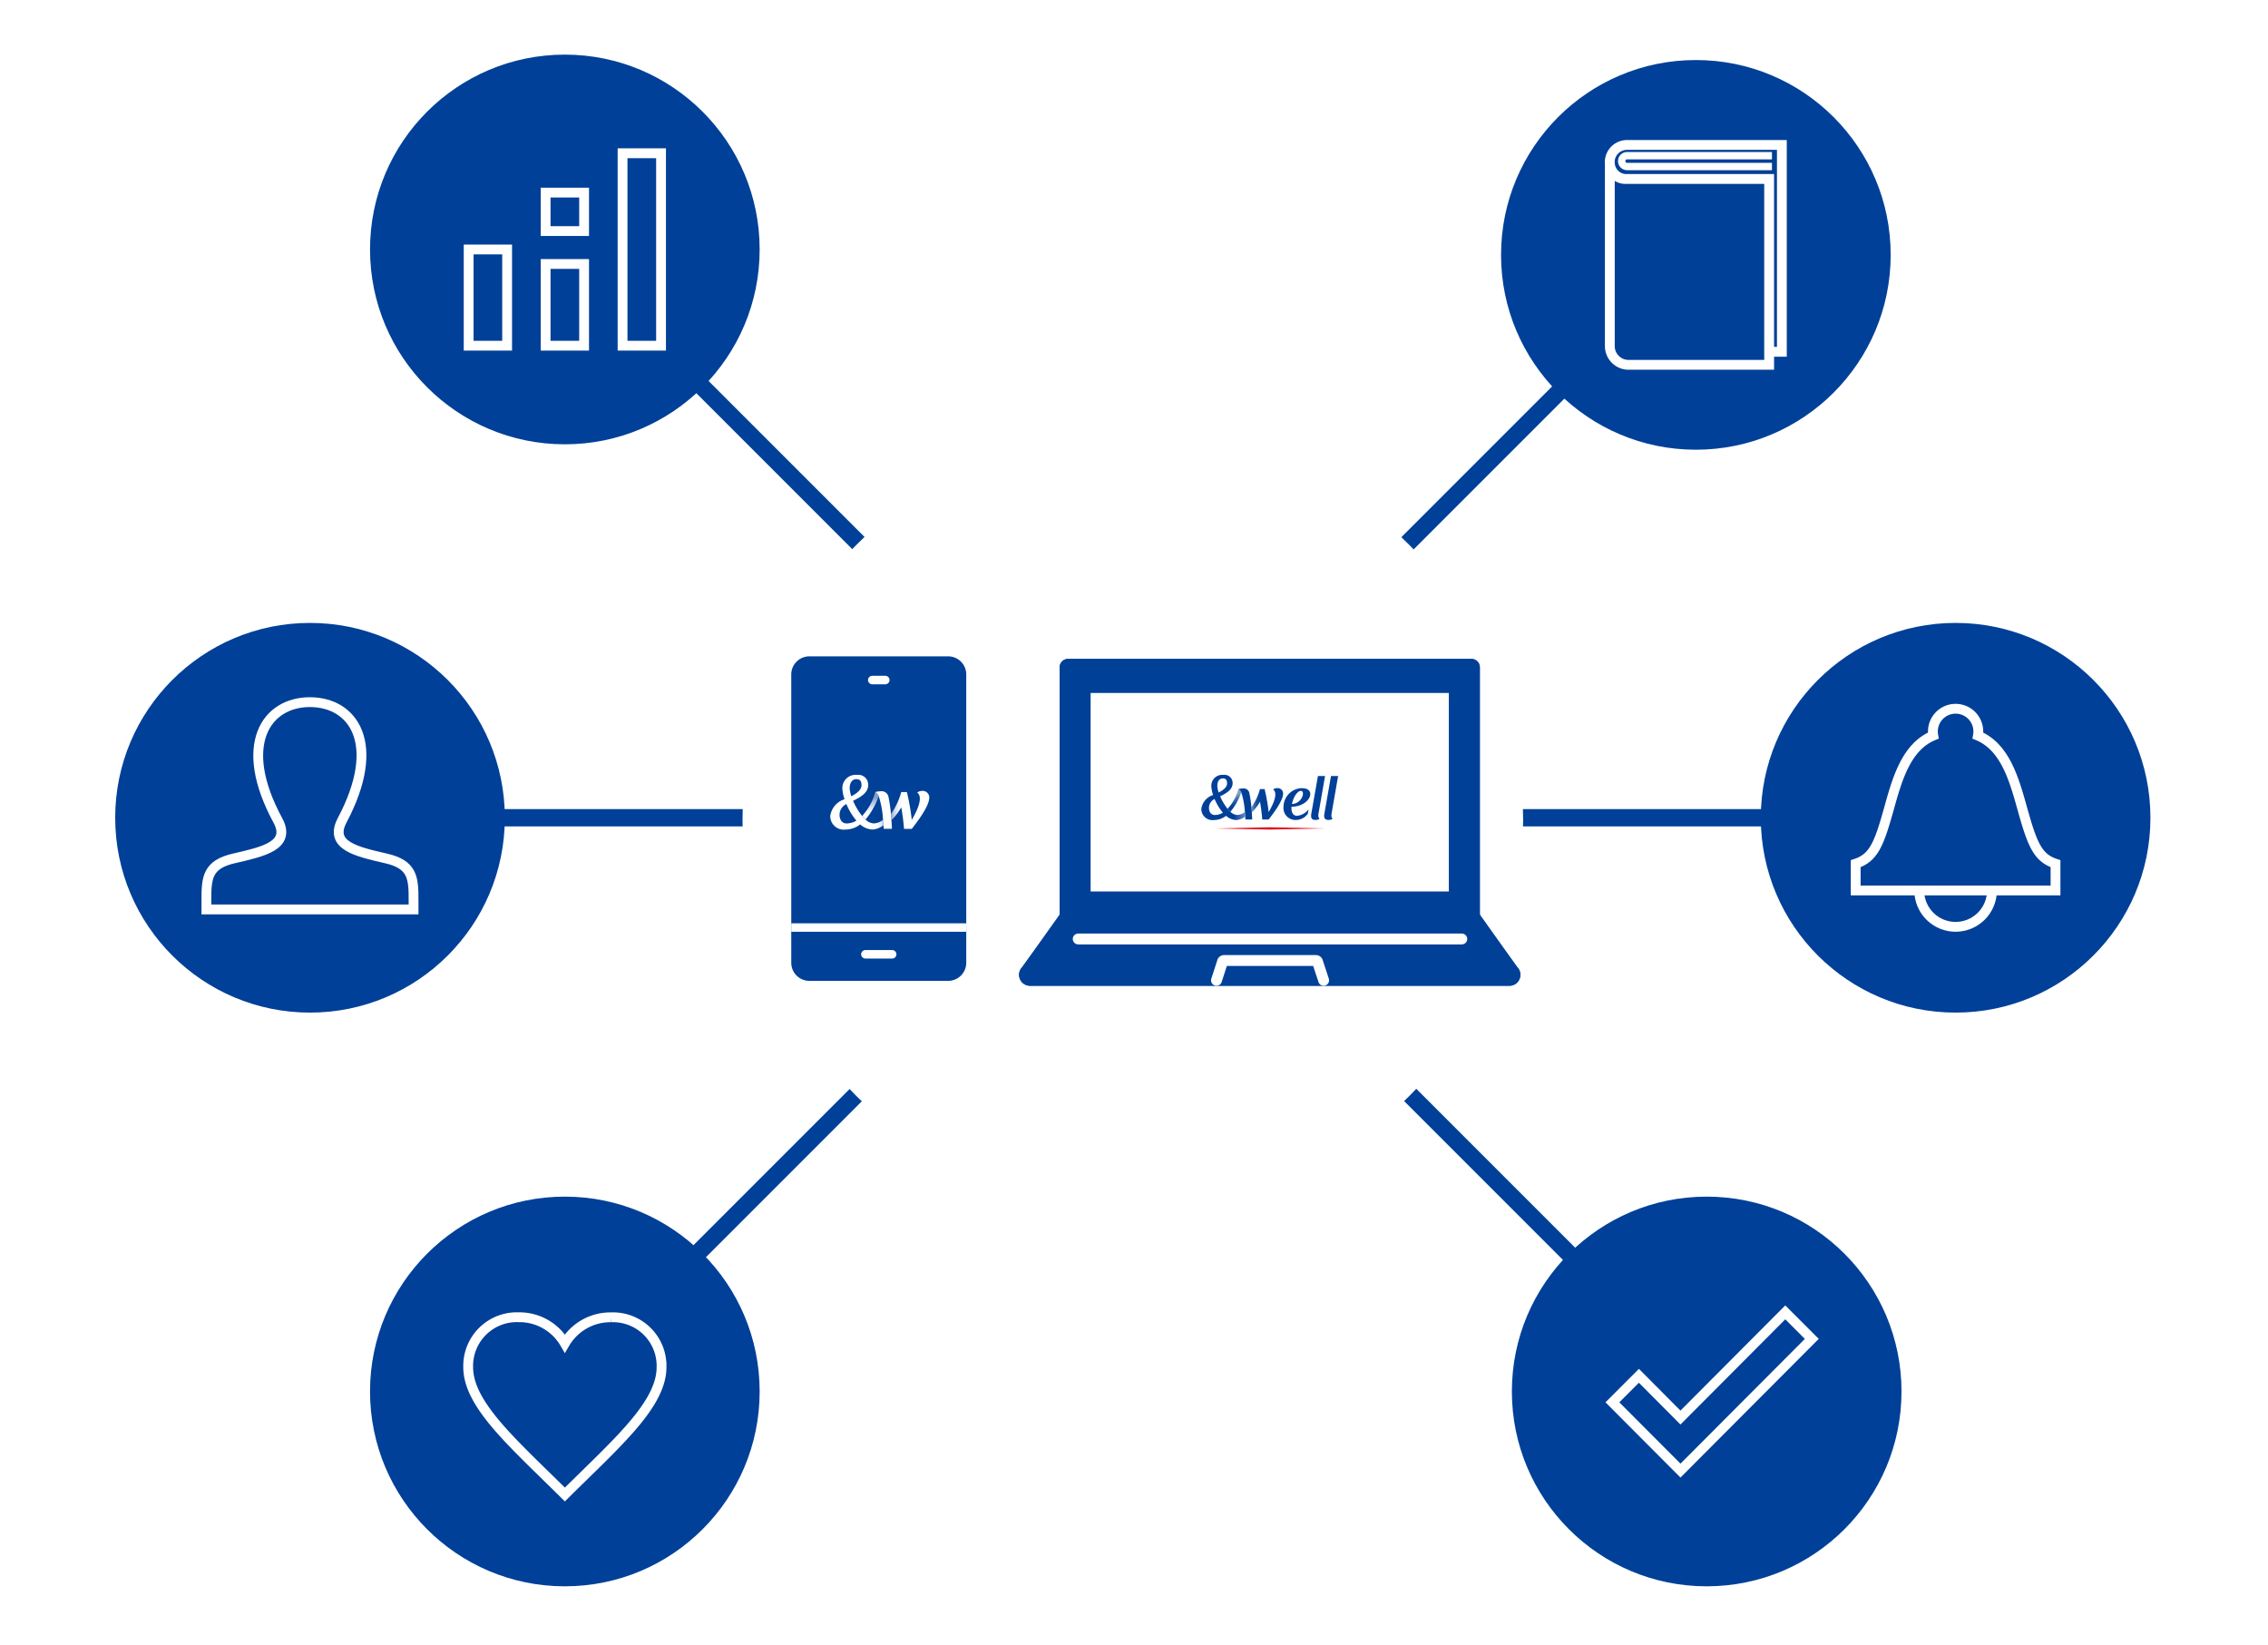
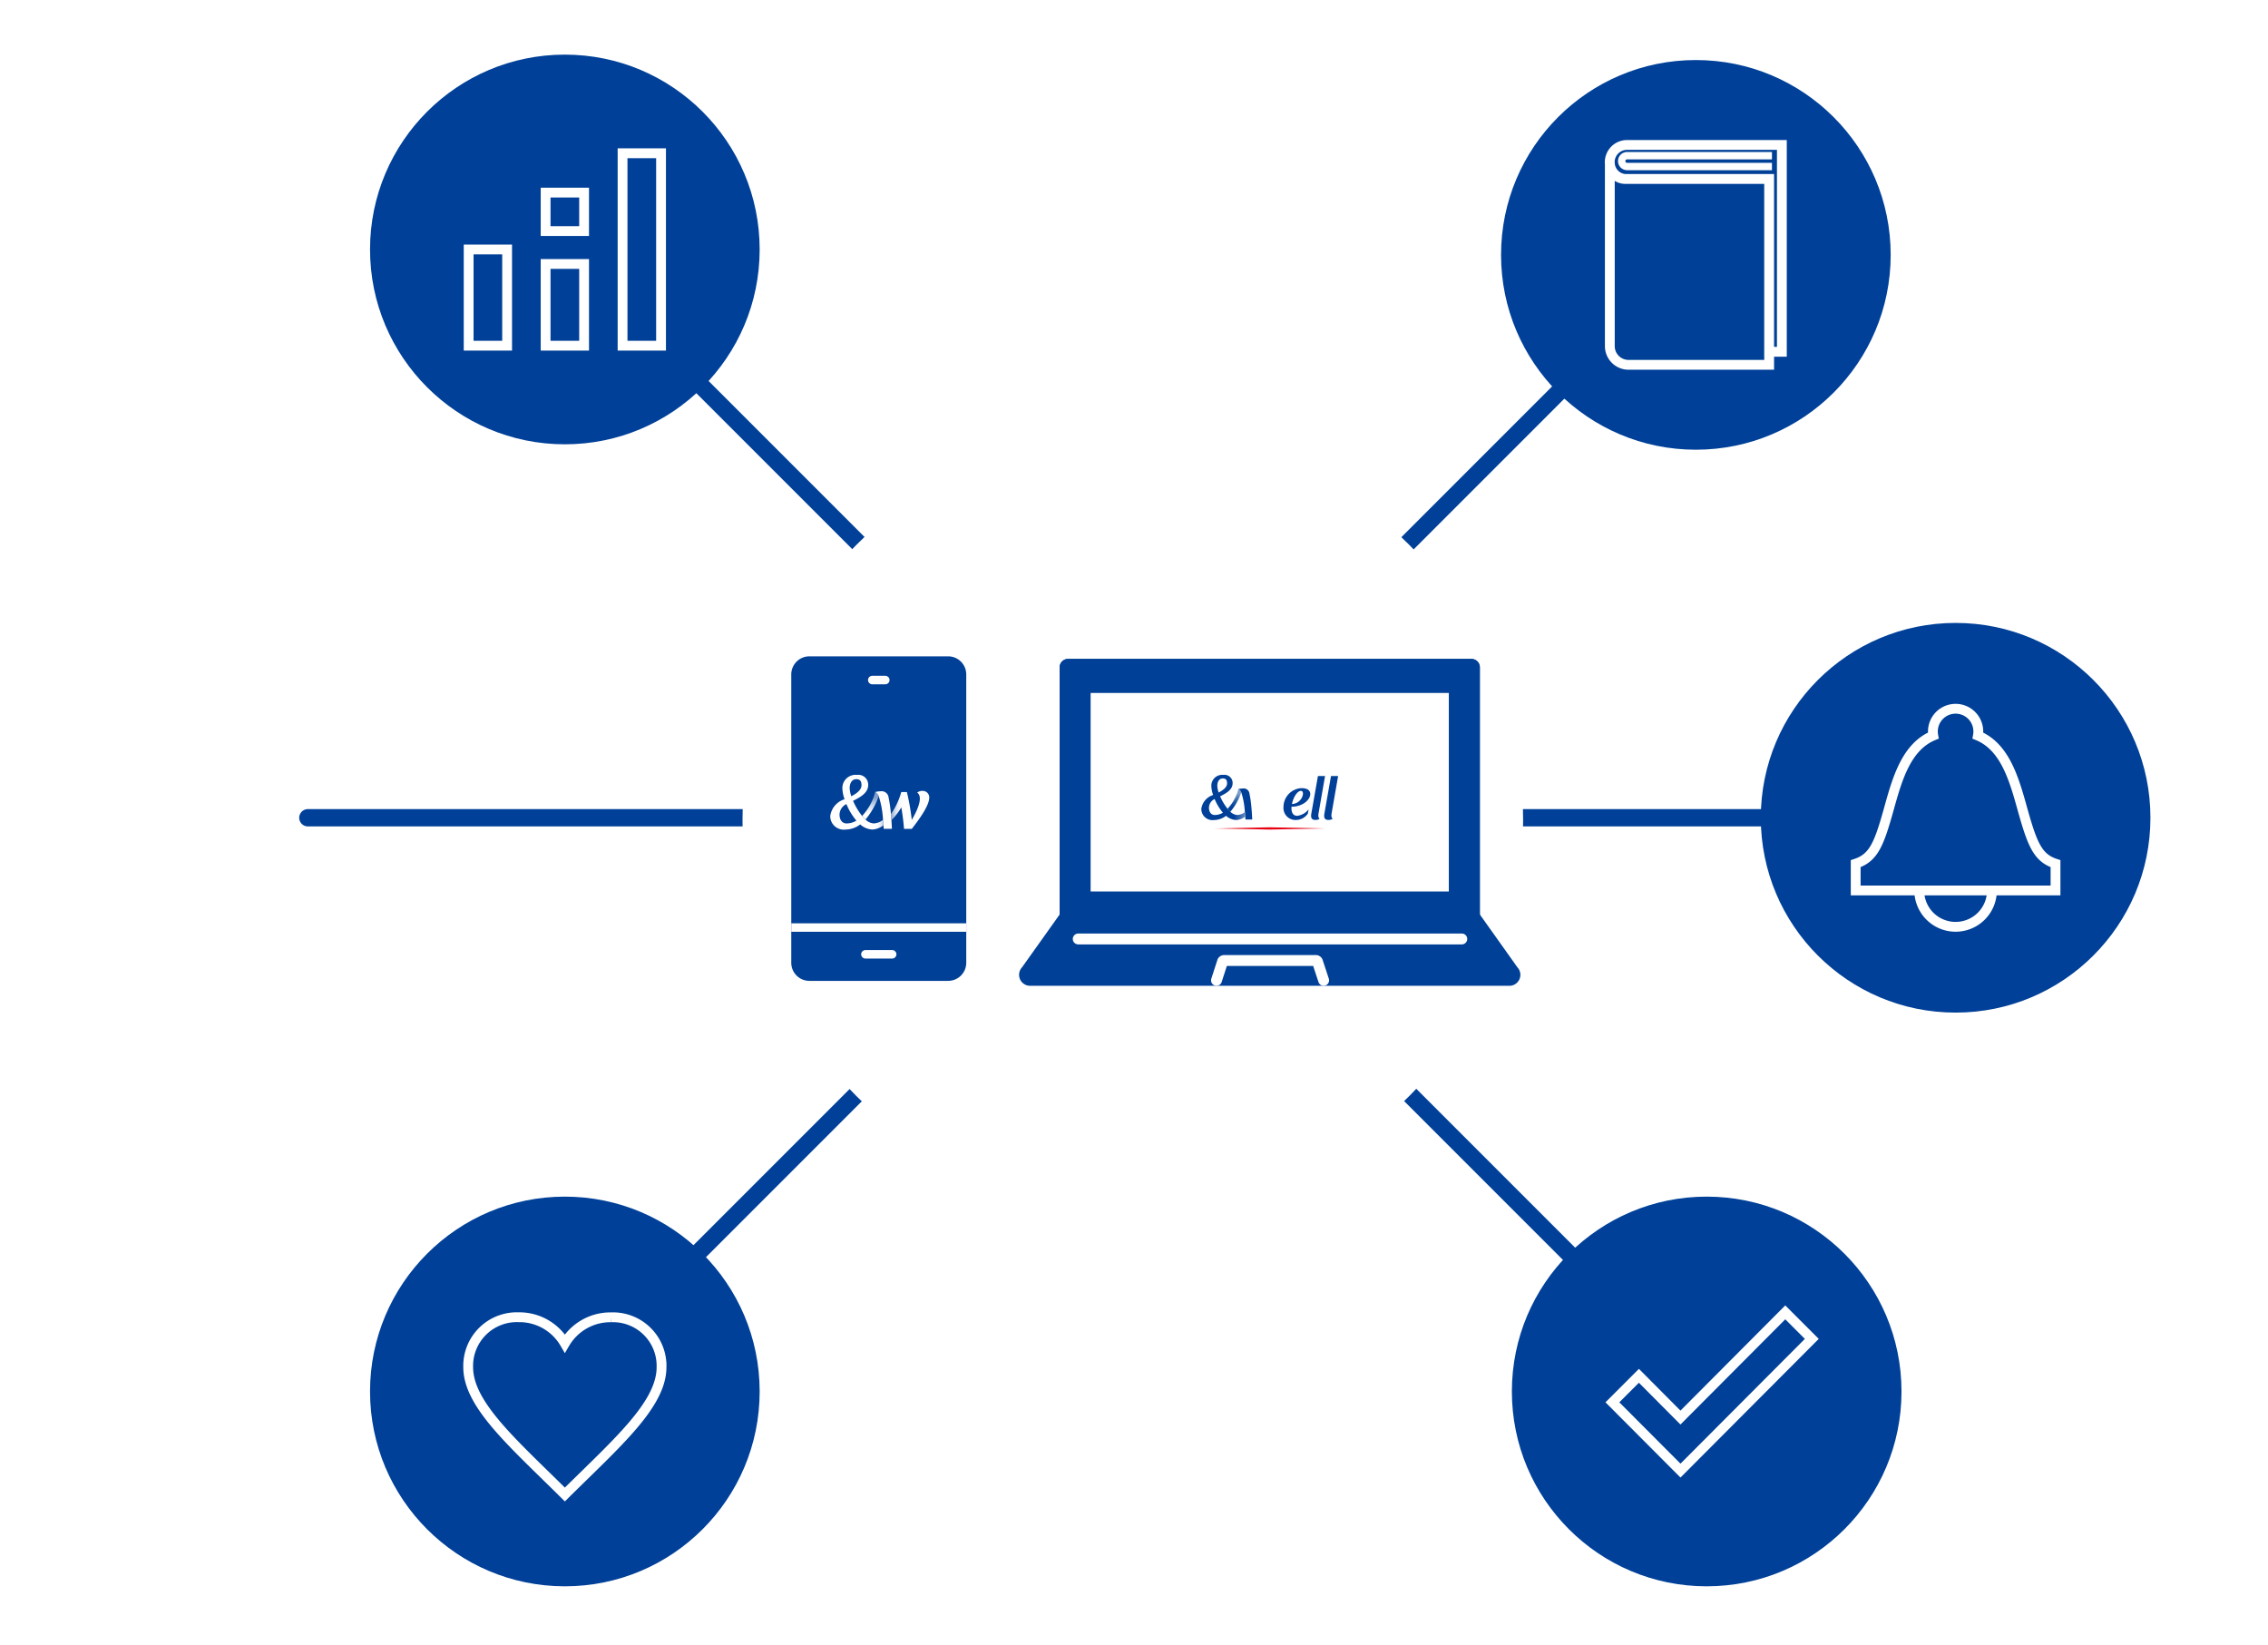
<svg xmlns="http://www.w3.org/2000/svg" width="262" height="190" viewBox="0 0 262 190">
  <defs>
    <linearGradient id="linear-gradient" y1="0.5" x2="1" y2="0.5" gradientUnits="objectBoundingBox">
      <stop offset="0" stop-color="#809fcc" />
      <stop offset="0.025" stop-color="#97b0d5" />
      <stop offset="0.067" stop-color="#b7c8e2" />
      <stop offset="0.113" stop-color="#d1dcec" />
      <stop offset="0.162" stop-color="#e5ebf4" />
      <stop offset="0.218" stop-color="#f4f6fa" />
      <stop offset="0.287" stop-color="#fcfdfd" />
      <stop offset="0.4" stop-color="#fff" />
    </linearGradient>
    <linearGradient id="linear-gradient-2" x1="0.5" y1="1" x2="0.5" gradientUnits="objectBoundingBox">
      <stop offset="0.2" stop-color="#fff" />
      <stop offset="0.285" stop-color="#f6f8fb" />
      <stop offset="0.424" stop-color="#dde5f1" />
      <stop offset="0.599" stop-color="#b6c7e1" />
      <stop offset="0.8" stop-color="#809fcc" />
    </linearGradient>
    <linearGradient id="linear-gradient-3" y1="0.5" x2="1.063" y2="0.5" gradientUnits="objectBoundingBox">
      <stop offset="0.8" stop-color="#fff" />
      <stop offset="0.832" stop-color="#fafbfd" />
      <stop offset="0.869" stop-color="#ecf1f7" />
      <stop offset="0.907" stop-color="#d6e0ee" />
      <stop offset="0.947" stop-color="#b6c8e1" />
      <stop offset="0.987" stop-color="#8eaad1" />
      <stop offset="1" stop-color="#809fcc" />
    </linearGradient>
    <linearGradient id="linear-gradient-4" y1="0.5" x2="1" y2="0.5" gradientUnits="objectBoundingBox">
      <stop offset="0" stop-color="#809fcc" />
      <stop offset="0.026" stop-color="#678cc2" />
      <stop offset="0.068" stop-color="#4775b5" />
      <stop offset="0.113" stop-color="#2d61aa" />
      <stop offset="0.163" stop-color="#1952a2" />
      <stop offset="0.219" stop-color="#0a489c" />
      <stop offset="0.287" stop-color="#024199" />
      <stop offset="0.4" stop-color="#004098" />
    </linearGradient>
    <linearGradient id="linear-gradient-5" x1="0.5" y1="1" x2="0.5" gradientUnits="objectBoundingBox">
      <stop offset="0.2" stop-color="#004098" />
      <stop offset="0.285" stop-color="#08469b" />
      <stop offset="0.422" stop-color="#2158a5" />
      <stop offset="0.597" stop-color="#4876b5" />
      <stop offset="0.798" stop-color="#7f9ecb" />
      <stop offset="0.8" stop-color="#809fcc" />
    </linearGradient>
    <linearGradient id="linear-gradient-6" y1="0.5" x2="1.063" y2="0.5" gradientUnits="objectBoundingBox">
      <stop offset="0.7" stop-color="#004098" />
      <stop offset="1" stop-color="#809fcc" />
    </linearGradient>
  </defs>
  <g id="グループ_176" data-name="グループ 176" transform="translate(542.485 -710.736)">
    <rect id="長方形_166" data-name="長方形 166" width="262" height="190" transform="translate(-542.485 710.736)" fill="#fff" />
    <g id="グループ_159" data-name="グループ 159" transform="translate(-529.177 717.045)">
      <line id="線_112" data-name="線 112" x2="131.28" y2="131.28" transform="translate(51.944 22.505)" fill="none" stroke="#004098" stroke-linecap="round" stroke-linejoin="round" stroke-width="2" />
      <line id="線_113" data-name="線 113" x2="190.659" transform="translate(22.255 88.145)" fill="none" stroke="#004098" stroke-linecap="round" stroke-linejoin="round" stroke-width="2" />
      <line id="線_114" data-name="線 114" y1="131.28" x2="131.28" transform="translate(51.944 22.505)" fill="none" stroke="#004098" stroke-linecap="round" stroke-linejoin="round" stroke-width="2" />
      <circle id="楕円形_27" data-name="楕円形 27" cx="22.505" cy="22.505" r="22.505" transform="translate(29.438)" fill="#004098" />
      <circle id="楕円形_28" data-name="楕円形 28" cx="22.505" cy="22.505" r="22.505" transform="translate(160.094 0.625)" fill="#004098" />
      <circle id="楕円形_29" data-name="楕円形 29" cx="22.505" cy="22.505" r="22.505" transform="translate(161.344 131.905)" fill="#004098" />
      <circle id="楕円形_30" data-name="楕円形 30" cx="22.505" cy="22.505" r="22.505" transform="translate(29.438 131.905)" fill="#004098" />
      <circle id="楕円形_31" data-name="楕円形 31" cx="22.505" cy="22.505" r="22.505" transform="translate(190.1 65.64)" fill="#004098" />
      <path id="パス_353" data-name="パス 353" d="M-473.089,754.223h-4.444V743.108h4.444Zm8.892,0h-4.446v-9.44h4.446Zm0-13.239h-4.446v-4.446h4.446Zm8.89,13.239h-4.446V731.994h4.446Z" transform="translate(518.364 -720.603)" fill="none" stroke="#fff" stroke-miterlimit="10" stroke-width="1.134" />
-       <circle id="楕円形_32" data-name="楕円形 32" cx="22.505" cy="22.505" r="22.505" transform="translate(0 65.64)" fill="#004098" />
      <path id="パス_354" data-name="パス 354" d="M-311.153,910.892l-7.865-7.887,3.062-3.062,4.8,4.823,12.108-12.151,3.064,3.064Z" transform="translate(491.975 -747.342)" fill="none" stroke="#fff" stroke-miterlimit="10" stroke-width="1.134" />
-       <path id="パス_355" data-name="パス 355" d="M-501.909,808.054c-5.07,0-8.444,4.937-3.723,13.645,1.592,2.937-1.721,3.632-5.078,4.407-3.066.708-3.179,2.23-3.169,4.892l0,1h23.931l0-.967c.012-2.681-.093-4.213-3.17-4.923-3.429-.792-6.622-1.486-5.077-4.407,4.707-8.89,1.248-13.645-3.723-13.645" transform="translate(524.414 -733.265)" fill="none" stroke="#fff" stroke-miterlimit="10" stroke-width="1.134" fill-rule="evenodd" />
      <path id="パス_356" data-name="パス 356" d="M-461.1,893.3a6.084,6.084,0,0,0-5.33,3.014,6.072,6.072,0,0,0-5.322-3.023,5.625,5.625,0,0,0-5.846,5.762c0,4.338,5.185,8.775,11.168,14.713,5.985-5.938,11.168-10.376,11.168-14.713A5.61,5.61,0,0,0-461.1,893.3" transform="translate(518.375 -747.455)" fill="none" stroke="#fff" stroke-miterlimit="10" stroke-width="1.134" fill-rule="evenodd" />
      <path id="パス_357" data-name="パス 357" d="M-277.953,829.958H-285.3v-3.091c2.091-.688,2.7-2.264,3.849-6.377.941-3.377,1.984-7.118,5.113-8.418a2.638,2.638,0,0,1-.043-.477,2.624,2.624,0,0,1,2.623-2.623,2.624,2.624,0,0,1,2.623,2.623,2.623,2.623,0,0,1-.043.481c3.134,1.305,4.18,5.05,5.124,8.429,1.157,4.144,1.78,5.69,3.838,6.361v3.092h-15.739Zm8.394,0a4.2,4.2,0,0,1-4.2,4.2,4.2,4.2,0,0,1-4.2-4.2Z" transform="translate(486.362 -733.418)" fill="none" stroke="#fff" stroke-miterlimit="10" stroke-width="1.134" fill-rule="evenodd" />
      <g id="グループ_158" data-name="グループ 158" transform="translate(172.659 10.432)">
        <path id="パス_358" data-name="パス 358" d="M-319.375,732.809v21.268a2.163,2.163,0,0,0,2.164,2.164h16.243V734.773h-16.624a1.659,1.659,0,0,1-1.4-.737,2,2,0,0,1,1.584-3.192H-299.5v23.89h-1.472V734.773h-16.624A1.912,1.912,0,0,1-319.375,732.809Z" transform="translate(319.375 -730.844)" fill="#004097" stroke="#fff" stroke-linecap="round" stroke-miterlimit="10" stroke-width="1.134" />
        <path id="パス_359" data-name="パス 359" d="M-300.373,733.584h-16.734a.626.626,0,0,1-.625-.625.626.626,0,0,1,.625-.626h16.734" transform="translate(319.102 -731.092)" fill="none" stroke="#fff" stroke-miterlimit="10" stroke-width="0.85" />
      </g>
    </g>
    <circle id="楕円形_33" data-name="楕円形 33" cx="45.088" cy="45.088" r="45.088" transform="translate(-456.709 760.415)" fill="#fff" />
    <g id="グループ_175" data-name="グループ 175" transform="translate(-450.585 787.038)">
      <g id="グループ_161" data-name="グループ 161">
        <g id="グループ_160" data-name="グループ 160">
          <path id="パス_360" data-name="パス 360" d="M-414.6,838.8h-16.031a1.6,1.6,0,0,1-1.6-1.6V803.9a1.6,1.6,0,0,1,1.6-1.6H-414.6a1.6,1.6,0,0,1,1.6,1.6V837.2A1.6,1.6,0,0,1-414.6,838.8Z" transform="translate(432.23 -802.301)" fill="#004097" stroke="#004097" stroke-linecap="round" stroke-linejoin="round" stroke-width="0.983" />
        </g>
        <line id="線_115" data-name="線 115" x1="19.234" transform="translate(0 30.832)" fill="none" stroke="#fff" stroke-linecap="square" stroke-linejoin="round" stroke-width="0.983" />
        <line id="線_116" data-name="線 116" x1="3.092" transform="translate(8.071 33.922)" fill="none" stroke="#fff" stroke-linecap="round" stroke-linejoin="round" stroke-width="0.983" />
        <line id="線_117" data-name="線 117" x1="1.505" transform="translate(8.865 2.245)" fill="none" stroke="#fff" stroke-linecap="round" stroke-linejoin="round" stroke-width="0.983" />
      </g>
      <g id="グループ_166" data-name="グループ 166" transform="translate(26.457 0.433)">
        <g id="グループ_165" data-name="グループ 165">
          <g id="グループ_164" data-name="グループ 164">
            <g id="グループ_163" data-name="グループ 163">
              <path id="パス_361" data-name="パス 361" d="M-347.588,831.912h-47.284V803.166a.346.346,0,0,1,.345-.345h46.594a.345.345,0,0,1,.345.345Z" transform="translate(399.554 -802.821)" fill="#004097" stroke="#004097" stroke-linecap="round" stroke-linejoin="round" stroke-width="1.256" />
-               <path id="パス_362" data-name="パス 362" d="M-344.488,845.172h-55.36a.641.641,0,0,1-.452-1.1l4.493-6.077h47.284l4.487,6.077A.64.64,0,0,1-344.488,845.172Z" transform="translate(400.49 -808.677)" fill="#004097" stroke="#004097" stroke-linecap="round" stroke-linejoin="round" stroke-width="1.256" />
              <path id="パス_363" data-name="パス 363" d="M-347.588,803.166v28.746h-47.284V803.166a.346.346,0,0,1,.345-.345h46.594A.345.345,0,0,1-347.588,803.166Z" transform="translate(399.554 -802.821)" fill="#004097" stroke="#004097" stroke-linecap="round" stroke-linejoin="round" stroke-width="1.256" />
              <path id="パス_364" data-name="パス 364" d="M-348.523,837.722l4.487,6.309a.64.64,0,0,1-.452,1.1h-55.36a.641.641,0,0,1-.452-1.1l4.493-6.309" transform="translate(400.49 -808.631)" fill="#004097" stroke="#004097" stroke-linecap="round" stroke-linejoin="round" stroke-width="1.256" />
              <path id="パス_365" data-name="パス 365" d="M-373.888,846.146l.71-2.191a.219.219,0,0,1,.187-.1h10.57a.219.219,0,0,1,.187.1l.723,2.191" transform="translate(396.061 -809.651)" fill="none" stroke="#fff" stroke-linecap="round" stroke-linejoin="round" stroke-width="1.256" />
              <rect id="長方形_167" data-name="長方形 167" width="42.636" height="24.187" transform="translate(7.004 2.674)" fill="#fff" stroke="#004097" stroke-linecap="round" stroke-linejoin="round" stroke-width="1.256" />
              <g id="グループ_162" data-name="グループ 162" transform="translate(6.199 31.718)">
                <line id="線_118" data-name="線 118" x2="44.311" fill="none" stroke="#fff" stroke-linecap="round" stroke-linejoin="round" stroke-width="1.256" />
              </g>
            </g>
          </g>
        </g>
      </g>
      <g id="グループ_169" data-name="グループ 169" transform="translate(4.018 13.2)">
        <g id="グループ_167" data-name="グループ 167" transform="translate(3.675 1.851)">
          <path id="パス_366" data-name="パス 366" d="M-415.372,820.358a.921.921,0,0,0-.6.191c.857.619-.33,2.634-.628,3.159a25.418,25.418,0,0,0-.565-3.217h-.652a8.056,8.056,0,0,1-1.191,2.534c.024.253.043.494.058.712a6.942,6.942,0,0,0,1.138-1.477,24.359,24.359,0,0,1,.315,2.483h.9c.633-.829,2.02-2.6,2.02-3.635A.755.755,0,0,0-415.372,820.358Z" transform="translate(422.335 -820.358)" fill="url(#linear-gradient)" />
          <path id="パス_367" data-name="パス 367" d="M-423,823.836Z" transform="translate(422.999 -820.937)" fill="#00ae8c" />
          <path id="パス_368" data-name="パス 368" d="M-421.484,820.515h0A6.55,6.55,0,0,1-423,823.274a3.871,3.871,0,0,0,.392.413,8.457,8.457,0,0,0,1.524-2.712A.881.881,0,0,0-421.484,820.515Z" transform="translate(423 -820.384)" fill="url(#linear-gradient-2)" />
        </g>
        <g id="グループ_168" data-name="グループ 168">
          <path id="パス_369" data-name="パス 369" d="M-422.4,823.74a1.481,1.481,0,0,1-.945-.449,3.881,3.881,0,0,1-.392-.413,7.651,7.651,0,0,1-1.045-1.745c.926-.456,1.748-.948,1.748-1.831a1.136,1.136,0,0,0-1.3-1.164,1.523,1.523,0,0,0-1.681,1.586,4.246,4.246,0,0,0,.252,1.226,2.361,2.361,0,0,0-1.653,1.937,1.559,1.559,0,0,0,1.765,1.563,2.8,2.8,0,0,0,1.695-.591,2.242,2.242,0,0,0,1.434.588,2.242,2.242,0,0,0,1.248-.488c-.013-.182-.031-.394-.052-.624A1.84,1.84,0,0,1-422.4,823.74Zm-2.016-5.108c.461,0,.61.24.61.7,0,.431-.356.853-1.177,1.272a3.219,3.219,0,0,1-.188-.942C-425.168,819.04-424.872,818.632-424.413,818.632Zm-1.112,5.111c-.523,0-.815-.427-.815-1.018a1.377,1.377,0,0,1,.794-1.217,7.1,7.1,0,0,0,1.154,1.913A2.212,2.212,0,0,1-425.525,823.743Z" transform="translate(427.409 -818.137)" fill="url(#linear-gradient-3)" />
          <path id="パス_370" data-name="パス 370" d="M-419.309,823.745c-.016-.218-.034-.459-.058-.712a16.071,16.071,0,0,0-.272-1.9.812.812,0,0,0-.9-.729,3.008,3.008,0,0,0-.645.091h0a.881.881,0,0,1,.4.46l0,0a10.744,10.744,0,0,1,.5,2.752c.021.23.038.443.052.624s.023.313.029.415h.948S-419.268,824.333-419.309,823.745Z" transform="translate(426.372 -818.515)" fill="#fff" />
        </g>
      </g>
      <g id="グループ_174" data-name="グループ 174" transform="translate(46.876 13.2)">
        <g id="グループ_172" data-name="グループ 172">
          <g id="グループ_170" data-name="グループ 170" transform="translate(3.037 0.13)">
            <path id="パス_371" data-name="パス 371" d="M-361.512,820.659c0-.413-.307-.685-1.026-.685a2.187,2.187,0,0,0-2.066,2.174,1.386,1.386,0,0,0,1.5,1.5,1.657,1.657,0,0,0,1.312-.73l.088-.5a1.937,1.937,0,0,1-1.322.752c-.466,0-.707-.4-.648-1.053C-362.361,822.119-361.512,821.3-361.512,820.659Zm-1.083-.368c.2,0,.243.173.243.368a1.349,1.349,0,0,1-1.274,1.153C-363.475,821.022-363,820.291-362.6,820.291Z" transform="translate(371.06 -818.573)" fill="#004098" />
            <path id="パス_372" data-name="パス 372" d="M-359.912,822.577l.748-4.284h-.822l-.755,4.288c-.127.647.114.784.465.784a.856.856,0,0,0,.477-.127C-359.938,823.091-359.975,822.943-359.912,822.577Z" transform="translate(370.422 -818.293)" fill="#004098" />
            <path id="パス_373" data-name="パス 373" d="M-358.1,822.577l.748-4.284h-.822l-.755,4.288c-.127.647.114.784.464.784a.857.857,0,0,0,.478-.127C-358.124,823.091-358.161,822.943-358.1,822.577Z" transform="translate(370.12 -818.293)" fill="#004098" />
-             <path id="パス_374" data-name="パス 374" d="M-366.045,819.972a.76.76,0,0,0-.493.158c.708.512-.273,2.176-.519,2.611a20.9,20.9,0,0,0-.467-2.658h-.538a6.673,6.673,0,0,1-.984,2.094c.019.208.035.408.048.588a5.757,5.757,0,0,0,.941-1.22,20.313,20.313,0,0,1,.26,2.051h.74c.523-.685,1.67-2.15,1.67-3A.624.624,0,0,0-366.045,819.972Z" transform="translate(371.799 -818.573)" fill="url(#linear-gradient-4)" />
            <path id="パス_375" data-name="パス 375" d="M-372.345,822.847Z" transform="translate(372.348 -819.051)" fill="#00ae8c" />
            <path id="パス_376" data-name="パス 376" d="M-371.1,820.1h0a5.412,5.412,0,0,1-1.253,2.281,3.2,3.2,0,0,0,.324.341,7,7,0,0,0,1.26-2.241A.736.736,0,0,0-371.1,820.1Z" transform="translate(372.349 -818.594)" fill="url(#linear-gradient-5)" />
          </g>
          <g id="グループ_171" data-name="グループ 171">
            <path id="パス_377" data-name="パス 377" d="M-369.3,822.772c-.013-.18-.028-.38-.048-.588a13.283,13.283,0,0,0-.225-1.569.671.671,0,0,0-.741-.6,2.486,2.486,0,0,0-.533.075h0a.737.737,0,0,1,.33.381v0a8.884,8.884,0,0,1,.412,2.274c.017.191.031.367.043.516s.018.259.023.343h.784S-369.265,823.257-369.3,822.772Z" transform="translate(375.135 -818.449)" fill="#004098" />
            <path id="パス_378" data-name="パス 378" d="M-371.85,822.767a1.222,1.222,0,0,1-.781-.371,3.169,3.169,0,0,1-.324-.341,6.324,6.324,0,0,1-.864-1.443c.765-.377,1.444-.783,1.444-1.514a.939.939,0,0,0-1.07-.962,1.259,1.259,0,0,0-1.389,1.311,3.535,3.535,0,0,0,.208,1.014,1.95,1.95,0,0,0-1.365,1.6,1.288,1.288,0,0,0,1.458,1.291,2.307,2.307,0,0,0,1.4-.489,1.854,1.854,0,0,0,1.185.487,1.854,1.854,0,0,0,1.032-.4c-.012-.149-.026-.325-.043-.516A1.518,1.518,0,0,1-371.85,822.767Zm-1.666-4.221c.381,0,.5.2.5.577,0,.355-.293.7-.972,1.051a2.649,2.649,0,0,1-.155-.778C-374.14,818.884-373.9,818.546-373.516,818.546Zm-.919,4.223c-.433,0-.674-.352-.674-.841a1.137,1.137,0,0,1,.656-1.005,5.887,5.887,0,0,0,.954,1.581A1.826,1.826,0,0,1-374.435,822.77Z" transform="translate(375.992 -818.137)" fill="url(#linear-gradient-6)" />
          </g>
        </g>
        <g id="グループ_173" data-name="グループ 173" transform="translate(1.58 6.051)">
          <path id="パス_379" data-name="パス 379" d="M-367.774,825.4c-.365,0-6.322.13-6.322.13s5.958.131,6.322.131,6.322-.131,6.322-.131S-367.409,825.4-367.774,825.4Z" transform="translate(374.096 -825.397)" fill="#e60012" />
        </g>
      </g>
    </g>
  </g>
</svg>